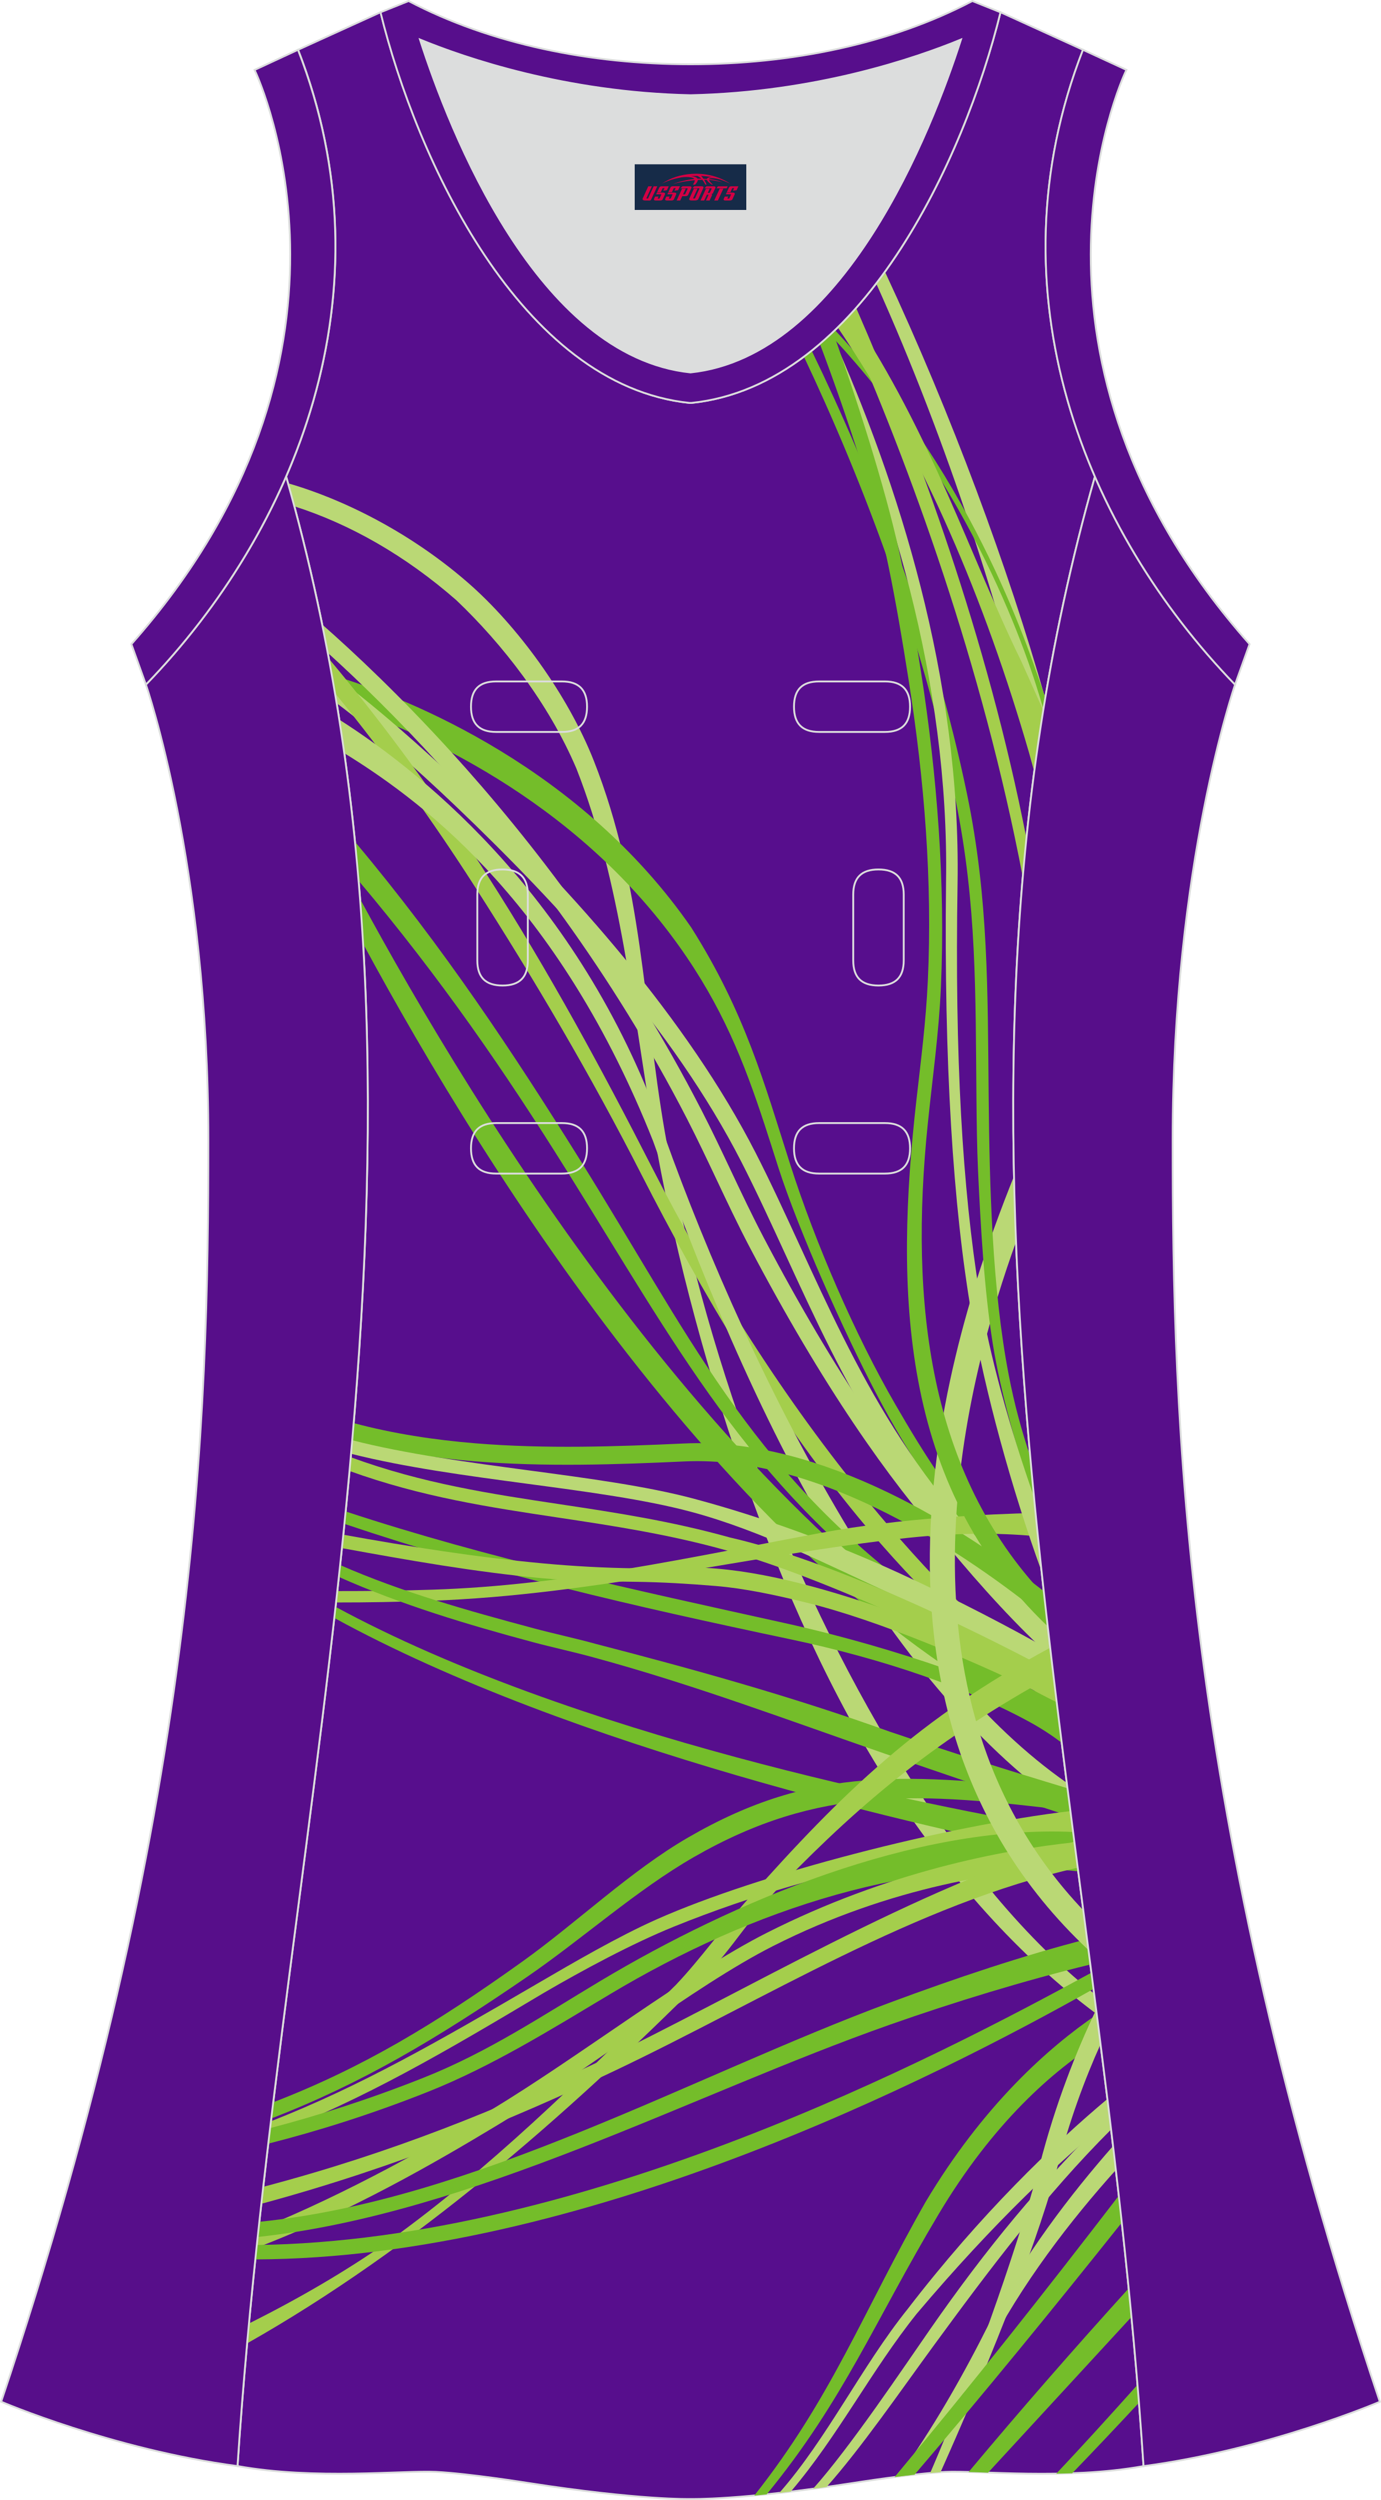
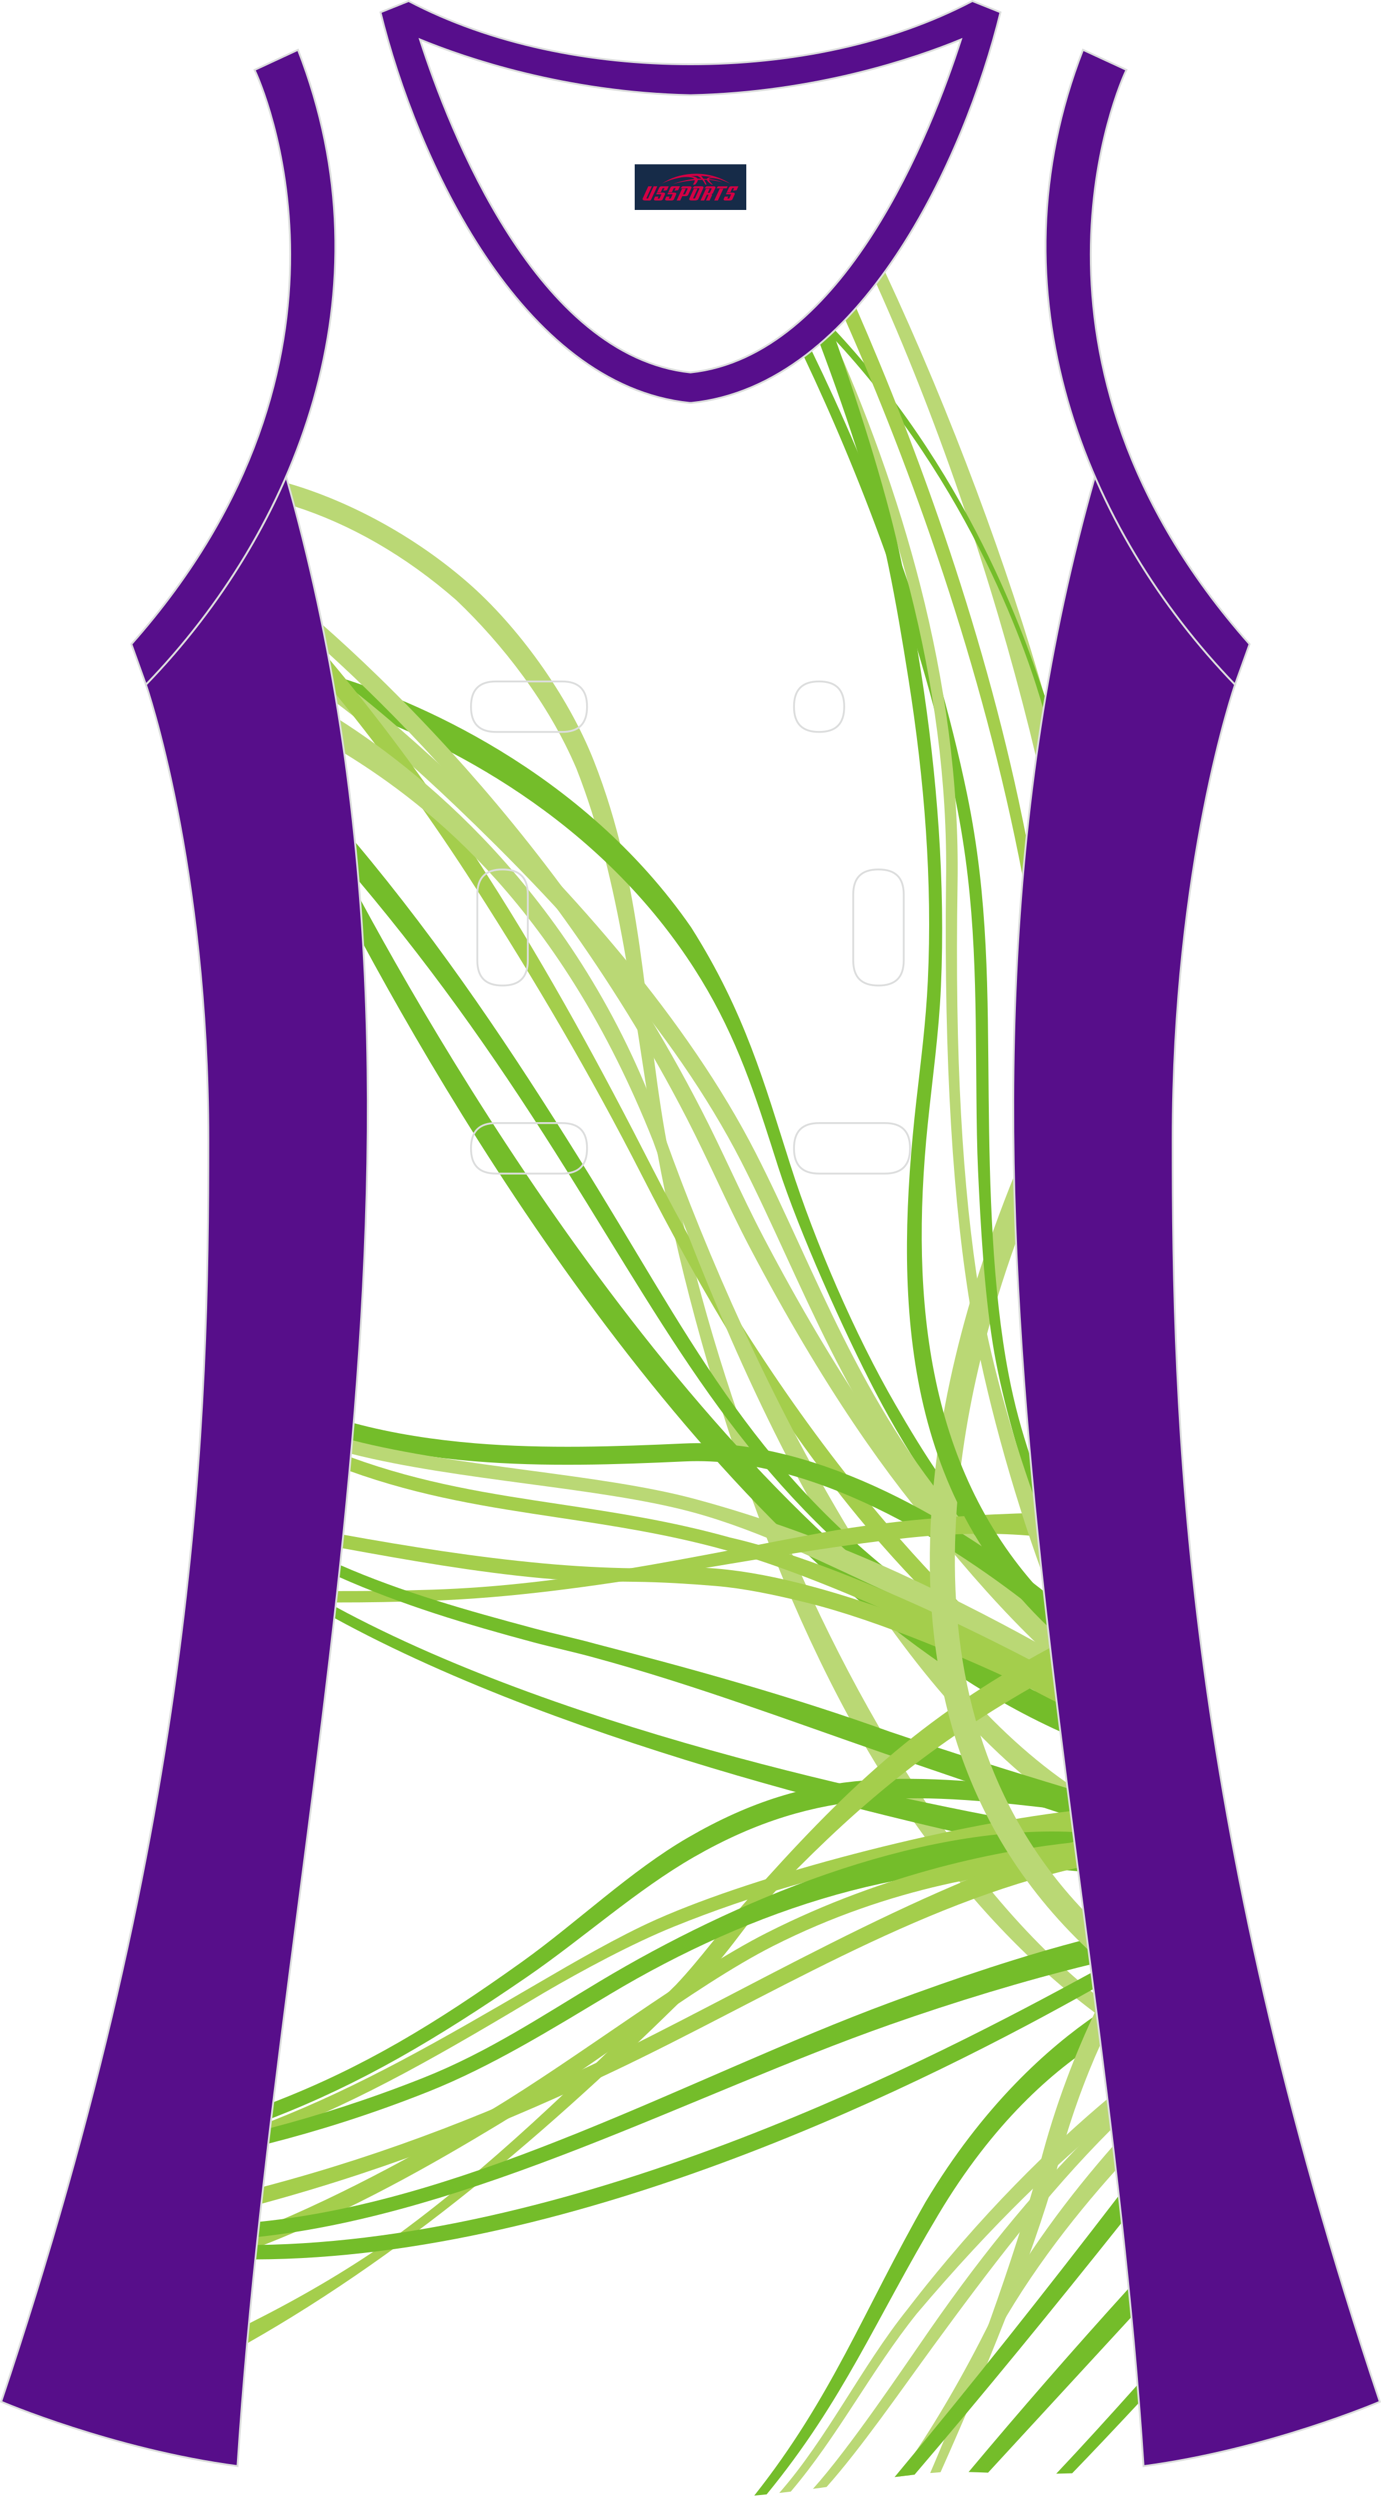
<svg xmlns="http://www.w3.org/2000/svg" version="1.1" id="图层_1" x="0px" y="0px" width="297.02px" height="537.6px" viewBox="0 0 297.02 537.6" enable-background="new 0 0 297.02 537.6" xml:space="preserve">
  <g>
-     <path fill="#DCDDDD" d="M90.33,8.5c6.35,19.73,25.2,68.13,58.18,71.59c32.98-3.46,51.83-51.86,58.18-71.59   c-9.72,3.99-31.2,11.39-58.18,11.98C121.53,19.88,100.05,12.49,90.33,8.5z" />
-     <path fill="#570E8D" stroke="#DCDDDD" stroke-width="0.4" stroke-miterlimit="22.926" d="M148.51,537.4c0,0,10.9,0.27,34.98-3.45   c0,0,12.74-2.03,19.79-2.38c7.05-0.34,26.09,1.75,42.67-1.25c-9.3-142.69-51.34-284.14-10.46-427.83   c-11.94-27.53-15.15-59.46-2.56-91.78l-17.74-8.08c-7.69,31.39-30.1,80.3-66.52,84.01l-0.15-0.01l-0.15,0.01   c-36.42-3.71-58.83-52.62-66.52-84.01L64.11,10.7c12.59,32.31,9.37,64.25-2.56,91.78c40.88,143.69-1.16,285.14-10.46,427.83   c16.57,3,35.62,0.91,42.67,1.25c7.05,0.35,19.79,2.38,19.79,2.38C137.61,537.68,148.51,537.4,148.51,537.4z" />
    <path fill="#BAD875" d="M63.29,108.87c12.04,3.86,23.87,10.59,34.86,20.2c9.85,9.38,19.83,22.1,25.84,36.25   c9.63,24.5,12.06,51.9,16.57,77.96c7.9,45.68,26.21,103.1,51.1,141.26c12.73,19.52,27.38,36.03,44.23,48.59l-0.56-4.4   c-16.3-13.06-29.95-30.67-41.97-50.15c-24.16-39.18-42.39-89-50.39-135.25c-4.7-27.2-4.7-52.88-15.22-79.65   c-5.69-14.46-16.6-29.19-26.96-38.25c-11.71-10.25-25.89-17.75-38.85-21.51C62.39,105.57,62.85,107.22,63.29,108.87z" />
    <path fill="#74BD2A" d="M72.4,151.28c16.96,5.63,50.81,20.22,73.58,52.08c9.37,13.11,14.05,25.04,18.42,38.35   c0.98,2.97,1.94,6.02,2.95,9.18c4.41,13.78,14.23,35.64,21.01,48.6c3.63,6.94,7.88,14.13,12.89,21.32   c6.73,9.65,14.41,20.42,24.23,30.28c-0.22-1.87-0.43-3.74-0.64-5.61c-8.59-8.93-15.75-18.09-22.08-27.17   c-3.87-5.55-7.16-11.07-10.17-16.26c-8.68-14.98-17.23-34.76-22.59-51.51c-5.54-17.32-9.67-32.68-21.35-51.12   c-23.52-33.96-60.08-49.15-77.32-54.27C71.71,147.19,72.06,149.24,72.4,151.28z" />
    <path fill="#BAD875" d="M70.46,140.35c6.55,5.94,14.92,14.03,24.12,24.15c17.03,18.74,36.89,44.41,53.21,76.15   c2.19,4.27,4.22,8.56,6.25,12.85c2.35,4.98,4.71,9.97,7.2,14.71c15.73,29.91,29.85,49.9,42.34,63.99   c7.6,9.23,15.43,17.71,22.53,24.15c-0.32-2.75-0.64-5.49-0.95-8.24c-6-5.07-12.48-11.23-19.02-18.59   c-12.3-13.88-26.24-33.62-41.81-63.24c-2.57-4.89-4.85-9.72-7.13-14.54c-2.06-4.36-4.12-8.72-6.31-12.97   c-16.51-32.11-36.57-58.05-53.77-76.98c-11-12.1-20.84-21.35-27.84-27.51C69.68,136.31,70.07,138.33,70.46,140.35z" />
    <path fill="#BAD875" d="M72.38,151.19c8.13,6.12,16.86,13.79,25.64,22.17c22.3,21.29,46.82,47.93,61.4,76.43   c3.33,6.52,6.39,13.2,9.46,19.87c12.53,27.24,25.75,55.98,56.45,80c-0.2-1.76-0.4-3.52-0.6-5.29   c-28.13-23.07-40.73-50.45-52.68-76.44c-3.09-6.72-6.17-13.45-9.53-20.02c-14.65-28.65-39.43-56.36-61.83-77.75   c-9.82-9.38-20.02-18.37-29.4-25.32C71.67,146.96,72.03,149.08,72.38,151.19z" />
    <path fill="#A4CE4C" d="M72.02,149.01c11.19,13.75,21.14,27.65,30.04,41.54c13.21,20.61,25.07,40.82,35.85,61.93   c12.97,25.41,28.34,51.51,46.67,73.77c12.9,15.67,27.31,29.28,42.86,41.26c-0.17-1.4-0.34-2.79-0.51-4.19   c-14.48-11.78-27.83-25.4-40.02-40.19c-18.19-22.09-33.78-46.82-46.67-72.06c-10.84-21.22-22.17-42.16-35.42-62.82   c-10.06-15.69-21.23-31.24-34.13-46.66C71.16,144.07,71.6,146.54,72.02,149.01z" />
    <path fill="#BAD875" d="M74.03,161.95c18.78,11.55,46.66,33.65,66.42,83.4c9.11,25.48,22.33,58.84,39.86,87.74   c13.8,22.73,30.94,43.69,49.91,56.4l-0.78-6.11c-17.58-12.25-33.11-31.71-46.31-53.46c-17.41-28.69-31.13-60.27-40.19-85.61   c-17.18-49.63-50.72-77.3-69.98-89.57C73.33,157.15,73.69,159.55,74.03,161.95z" />
    <path fill="#74BD2A" d="M77.11,189.37c17.67,20.98,31.42,40.96,44.82,62.42c23.7,37.95,38.67,66.7,74.27,93.33   c9.03,6.75,19.44,12.53,30.6,17.03l-0.33-2.8c-10.79-4.54-20.61-10.38-29.54-17.06c-36.01-26.93-48.77-55.38-72.39-93.2   c-14.04-22.49-29.09-45.33-48.2-68.08C76.61,183.8,76.87,186.58,77.11,189.37z" />
    <path fill="#74BD2A" d="M78.08,202.93c26.26,48.59,82.3,138.91,149.97,169.45c-0.26-2.11-0.52-4.21-0.78-6.32   C158.73,332.25,101.5,237.83,77.42,193.27C77.66,196.5,77.89,199.71,78.08,202.93z" />
    <path fill="#74BD2A" d="M224.48,342.17c-17.31-13.57-47.64-33.13-77.39-31.76c-14.41,0.66-29.69,1.21-44.87-0.04   c-8.83-0.73-17.62-2.06-26.17-4.35c-0.1,1.3-0.21,2.6-0.33,3.9c8.59,2.25,17.4,3.58,26.23,4.31c15.31,1.26,30.73,0.71,45.27,0.04   c29.48-1.36,60.67,19.85,77.92,33.89C224.93,346.16,224.7,344.16,224.48,342.17z" />
    <path fill="#BAD875" d="M225.94,354.9c-8.31-4.68-19.8-10.79-32.91-16.78c-13.44-6.14-28.61-11.77-43.82-15.84   c-10.08-2.69-22.58-4.36-35.44-6.08c-13.07-1.75-26.52-3.54-38.02-6.49c-0.08,0.97-0.17,1.94-0.26,2.91   c11.58,2.93,24.95,4.72,37.96,6.46c12.8,1.71,25.24,3.37,35.12,6.01c15.08,4.02,29.91,11.64,43.22,17.72   c13.94,6.37,26.31,13.38,34.92,18.6C226.45,359.25,226.19,357.08,225.94,354.9z" />
    <path fill="#A4CE4C" d="M226.49,359.57c-18.09-9.68-47.64-23.96-69.48-28.94c-12.78-3.57-24.75-5.37-36.55-7.15   c-14.9-2.24-29.53-4.44-45.04-10.12c-0.09,0.99-0.17,1.98-0.26,2.96c15.5,5.6,30.09,7.8,44.94,10.03   c11.74,1.77,23.66,3.56,36.25,7.08c22.01,6.15,52.75,21.2,70.65,30.47C226.83,362.46,226.66,361.02,226.49,359.57z" />
-     <path fill="#74BD2A" d="M74.06,327.69c32.16,10.84,61.49,17.55,95.95,24.83c19.95,4.21,37.94,10.4,51.51,17.82   c2.39,1.31,4.68,2.81,6.82,4.42c-0.27-2.14-0.53-4.28-0.8-6.41c-12.33-5.47-33.28-13.68-58.81-19.33   c-32.5-7.2-63.14-13.71-94.41-24L74.06,327.69z" />
    <path fill="#A4CE4C" d="M73.52,332.91c14.1,2.57,28.63,5.15,43.13,6.48c6.49,0.6,13.18,0.68,19.76,0.76   c5.95,0.07,11.8,0.43,17.47,0.9c6.26,0.52,12.87,1.93,19.65,3.6c15.33,3.77,36.2,12.55,53.72,21.21c-0.19-1.52-0.37-3.03-0.55-4.55   c-9.64-4.75-19.98-9.31-30.41-13.13c-14.44-5.3-29.09-9.77-42.23-10.87c-5.64-0.48-11.57,0.02-17.62-0.06   c-6.47-0.08-13.06-0.45-19.58-1.05c-14.48-1.33-28.96-3.64-43.02-6.17C73.73,330.98,73.63,331.95,73.52,332.91z" />
    <path fill="#A4CE4C" d="M222.72,325.35c-9.98,0.23-29.01,1.1-46.02,4.26c-28.1,5.22-55.06,11.32-83.71,12.24   c-6.89,0.22-13.73,0.31-20.46,0.3l-0.27,2.45c6.7,0.01,13.52-0.12,20.34-0.36c35.49-1.26,68.78-9.91,102.64-13.53   c12.31-1.31,21.77-0.95,27.98-0.31C223.06,328.71,222.89,327.03,222.72,325.35z" />
    <path fill="#74BD2A" d="M229.59,384.55c-12.81-3.86-25.67-7.92-38.29-12.19c-20.53-7.39-41.62-13.28-63.09-18.83   c-4-1.12-9.38-2.29-13.36-3.36c-14.52-3.89-28.31-7.76-41.71-13.62c-0.09,0.85-0.19,1.7-0.28,2.55   c13.52,6.02,27.53,10.22,41.89,14.07c3.99,1.07,9.16,2.19,13.15,3.31c21.46,5.83,41.98,13.57,62.51,20.67   c12.61,4.27,26.54,9.15,39.95,13.5C230.11,388.62,229.85,386.58,229.59,384.55z" />
    <path fill="#74BD2A" d="M230.76,393.68c-32.79-5.58-107.73-20.57-158.6-48.15l-0.27,2.39c51.25,28.09,126.75,45.11,159.63,51.6   L230.76,393.68z" />
    <path fill="#74BD2A" d="M229.64,385c-34.19-3.46-54.41-5.65-81.66,10.15c-12.41,7.19-23.85,18.25-35.76,26.76   c-18.56,13.27-34.1,22.7-53.47,30.18l-0.42,3.48c19.42-7.51,35.54-17.09,54.89-30.36c12.1-8.3,23.69-18.79,36.07-25.89   c26.95-15.46,48.32-13.9,80.91-9.94L229.64,385z" />
    <path fill="#A4CE4C" d="M230.22,389.46c-27.1,3.21-66.93,13.5-88.98,23.28c-8.3,3.69-17.92,9.3-25.77,13.88   c-21.1,12.31-37.8,21.93-57.21,29.55c-0.13,1.05-0.25,2.09-0.38,3.14c20.64-7.97,37.69-17.99,59.17-30.81   c8.32-4.85,18.94-10.57,27.91-14.2c34.46-13.95,67.4-18.31,85.92-19.65L230.22,389.46z" />
    <path fill="#A4CE4C" d="M225.87,354.33c-28.28,15.25-44.52,30.98-65,54.05c-5.29,5.96-10.19,12.85-15.48,18.43   c-21.74,21.5-40.29,39.63-61.27,54.78c-9.54,6.72-19.73,12.63-30.58,18.07c-0.13,1.42-0.27,2.84-0.4,4.27   c35.98-20.38,68.42-48.75,97.88-78.17c7.43-7.82,9.8-13,17.35-20.75c17.34-17.82,33.31-31.12,58.2-44.79   C226.33,358.25,226.1,356.29,225.87,354.33z" />
    <path fill="#74BD2A" d="M230.8,393.95c-34.2-1.55-73.19,15-101.69,32.05c-12.4,7.42-24.17,15.31-38.02,20.8   c-11.91,4.73-23.03,8.23-33.01,10.84c-0.13,1.11-0.27,2.23-0.4,3.34c10.39-2.64,21.97-6.23,34.31-11.13   c13.87-5.51,26.81-13.6,39.22-21.02c30.62-18.32,65.77-29.96,100.67-26.42C231.53,399.58,231.16,396.77,230.8,393.95z" />
    <path fill="#A4CE4C" d="M231.08,396.17c-15.55,1.64-40.16,6.31-66.18,19.48c-17.03,8.61-40.35,26.66-59.23,38.04   c-12.01,7.24-30.95,18.03-50.08,25.73c-0.14,1.31-0.29,2.63-0.42,3.94c20.23-7.72,38.99-18.63,51.72-26.31   c19.04-11.48,42.28-29.91,59.38-38.57c25.44-12.87,49.74-16.38,65.5-17.09L231.08,396.17z" />
    <path fill="#A4CE4C" d="M231.07,396.03c-33.17,9.43-72.51,33.16-102.27,47.31c-21.06,10.02-44.3,19.58-72.19,26.92   c-0.14,1.22-0.27,2.43-0.41,3.65c29.27-7.93,53.9-18.11,75.92-28.57c32.54-15.46,64.75-35.85,99.68-43.71L231.07,396.03z" />
    <path fill="#74BD2A" d="M233.8,416.99c-13.58,3.48-28.05,8.32-42.5,13.69c-42.71,15.86-89.27,42.45-135.53,47.1   c-0.12,1.09-0.24,2.18-0.35,3.27c46.32-5.03,93.32-30.64,135.98-45.66c13.81-4.86,28.96-9.5,43.12-12.94L233.8,416.99z" />
    <path fill="#74BD2A" d="M234.73,424.21c-33.26,18.16-108.88,57.65-179.51,58.56c-0.11,1.03-0.22,2.07-0.33,3.1   c70.21-0.21,146.07-38.93,180.29-58.16L234.73,424.21z" />
    <path fill="#74BD2A" d="M235.89,433.21c-10.65,7.26-24.51,19.69-36.82,40.3c-13.38,23.48-20.15,42.06-36.85,63.15   c0.85-0.08,1.74-0.17,2.67-0.26c16.6-20.25,23.25-37.29,37.04-60.35c11.72-19.6,24.56-30.81,34.67-37.15   C236.38,436.99,236.13,435.1,235.89,433.21z" />
    <path fill="#BAD875" d="M235.76,432.15c-4.23,8.86-8.78,20.24-12.2,33.62c-5.54,20.2-14.83,45.95-23.5,66.04   c0.78-0.07,1.53-0.13,2.23-0.18c8.74-19.55,19.89-46.41,24.89-64.7c2.75-10.76,6.16-19.89,9.52-27.33   C236.39,437.12,236.08,434.64,235.76,432.15z" />
    <path fill="#BAD875" d="M238.17,451.37c-11.5,9.65-27.12,24.56-43.02,45.25c-9.85,12.28-17.26,27.78-27.55,39.47   c0.8-0.09,1.63-0.19,2.48-0.29c10.16-11.92,17.34-26.1,27.11-38.28c16.79-19.85,31.03-33.09,41.53-41.61   C238.54,454.4,238.36,452.89,238.17,451.37z" />
    <path fill="#BAD875" d="M238.6,454.89c-14.88,14.52-26.55,28.73-38.62,46.1c-5.8,8.34-17.07,25.21-25.13,34.22   c0.94-0.13,1.92-0.26,2.92-0.4c7.39-8.28,16.11-20.93,23.21-30.63c11.92-16.28,23.87-32.15,37.99-46.25L238.6,454.89z" />
    <path fill="#BAD875" d="M239.39,461.48c-9.08,10.34-19.51,23.86-26.62,38.1c-5.5,11.02-12.09,22.65-19.56,32.99   c0.84-0.1,1.7-0.21,2.56-0.31c6.05-8.5,11.73-17.87,16.18-25.94c7.65-15.17,18.5-29.06,28.04-39.68   C239.79,464.92,239.59,463.2,239.39,461.48z" />
    <path fill="#74BD2A" d="M240.63,472.16c-15.82,20.6-31.84,40.86-48.23,60.52c1.4-0.18,2.86-0.36,4.3-0.52   c15.05-17.6,29.87-35.77,44.57-54.21C241.06,476.02,240.84,474.09,240.63,472.16z" />
    <path fill="#74BD2A" d="M242.75,492.1c-11.83,13.05-23.32,26.21-34.43,39.49c1.28,0.03,2.68,0.08,4.19,0.14l30.84-33.49   C243.15,496.19,242.96,494.15,242.75,492.1z" />
    <path fill="#74BD2A" d="M244.65,512.83c-6.04,6.76-12.27,13.61-17.48,19.12c1.13-0.02,2.27-0.05,3.43-0.09   c4.42-4.56,9.42-9.87,14.37-15.17C244.86,515.4,244.75,514.12,244.65,512.83z" />
    <path fill="#BAD875" d="M218.09,252.92c-10.22,25.58-42.51,111.54,16.02,166.43l-1.12-8.57c-44.35-46.66-24.35-116.35-14.46-143.76   C218.33,262.31,218.19,257.62,218.09,252.92z" />
    <path fill="#BAD875" d="M224.8,150.17c-8.01-28.15-20.05-60.83-34.47-91.74c-0.62,0.86-1.24,1.7-1.88,2.53   c15.47,34.36,27.09,71.2,34.4,101.91C223.44,158.64,224.09,154.4,224.8,150.17z" />
    <path fill="#74BD2A" d="M224.82,150.03l-0.01-0.02c-2.98-8.39-14.4-46-45.24-79.03c-0.35,0.33-0.69,0.67-1.04,0.99   c30.81,32.69,42.81,69.69,45.88,80.56C224.55,151.7,224.68,150.87,224.82,150.03z" />
-     <path fill="#A4CE4C" d="M224.38,152.78c-2.29-5.14-4.61-10.34-4.81-10.75c-10.74-21.9-19.07-48.44-36.55-74.59   c-0.93,1.02-1.88,2-2.85,2.96c18.54,27.33,31.78,59.09,41.17,91.54c0.13,0.45,0.56,2,1.11,4.02   C223.03,161.57,223.67,157.18,224.38,152.78z" />
    <path fill="#A4CE4C" d="M181.79,68.76c13.96,31.52,29.51,74.31,38.19,119.89c0.24-2.77,0.5-5.54,0.79-8.31   c-8.44-43.2-23.45-83.98-36.63-114.13C183.37,67.07,182.58,67.92,181.79,68.76z" />
    <path fill="#74BD2A" d="M172.9,76.69c12.58,26.58,25.41,60.08,32.62,95.33c4.59,22.46,4.27,41.6,4.49,64.24   c0.05,5.22,0.11,10.41,0.35,15.66c0.55,11.82,1.32,25.51,3.16,37.03c1.7,10.63,5.2,22.78,8.97,34.11   c-0.32-3.28-0.62-6.56-0.91-9.84c-1.85-5.6-3.36-10.96-4.63-17.56c-3.58-18.53-4.12-40.69-4.31-59.56   c-0.23-22.73,0-42.89-4.64-65.27c-7.28-35.2-20.49-68.78-33.44-95.44C174.02,75.85,173.46,76.27,172.9,76.69z" />
    <path fill="#BAD875" d="M176.9,73.44c14.06,31.36,27.29,72.67,26.57,116.18c-0.44,38.69,1.45,69.73,5.55,93.32   c2.78,16.02,8.45,36.96,15,54.98c-0.58-5.35-1.12-10.7-1.64-16.04c-5.22-14.86-9.58-30.4-11.71-43.59   c-3.68-22.81-5.34-50.8-4.72-88.31c0.73-44.27-12.88-86.48-27.14-118.28C178.19,72.3,177.55,72.88,176.9,73.44z" />
    <path fill="#74BD2A" d="M176.34,73.94c6.41,17.09,11.94,34.17,14.74,47.74c1.66,8.03,3.05,16.35,4.33,24.47   c3.41,21.6,5.15,43.32,4.14,64.83c-0.41,8.78-1.48,17.01-2.46,25.66c-4.59,40.73-3.74,82.54,28.25,113.1   c-0.25-2.23-0.51-4.45-0.75-6.68c-24.81-26.36-29.01-62.8-25.05-101.35c1.02-9.96,2.38-19.38,2.83-29.48   c0.99-22.3-0.83-45.63-4.29-67.77c-1.23-7.89-2.62-15.93-4.23-23.73c-2.66-12.89-8.22-31.04-14.71-49.33   C178.22,72.27,177.29,73.12,176.34,73.94z" />
    <path fill="#570E8C" stroke="#DCDDDD" stroke-width="0.4" stroke-miterlimit="22.926" d="M81.84,2.64   c7.69,31.39,30.1,80.3,66.52,84.01c0.05,0,0.1-0.01,0.15-0.01c0.05,0,0.1,0.01,0.15,0.01c36.42-3.71,58.83-52.62,66.52-84.01   l-6.05-2.42c-17.68,9.28-39.1,13.6-60.63,13.6c-21.52-0.01-42.94-4.32-60.62-13.6L81.84,2.64L81.84,2.64L81.84,2.64z M148.51,80.09   C115.53,76.63,96.68,28.23,90.33,8.5c9.72,3.99,31.2,11.39,58.18,11.98c26.98-0.59,48.46-7.98,58.18-11.98   C200.34,28.22,181.49,76.62,148.51,80.09z" />
    <path fill="#570E8A" stroke="#DCDDDD" stroke-width="0.4" stroke-miterlimit="22.926" d="M31.38,147.22   c0,0,13.43,38.68,13.43,97.97S42.84,389.38,0.25,516.47c0,0,24.02,10.29,50.83,13.85c9.3-142.69,51.34-284.14,10.46-427.83   C54.22,119.36,43.62,134.58,31.38,147.22z" />
    <path fill="#570E8A" stroke="#DCDDDD" stroke-width="0.4" stroke-miterlimit="22.926" d="M265.64,147.22   c0,0-13.43,38.68-13.43,97.97s1.97,144.19,44.56,271.29c0,0-24.02,10.29-50.82,13.85c-9.3-142.69-51.34-284.15-10.46-427.83   C242.8,119.37,253.4,134.59,265.64,147.22z" />
    <path fill="#570E8B" stroke="#DCDDDD" stroke-width="0.4" stroke-miterlimit="22.926" d="M232.92,10.71   c-20.31,52.12,0.51,103.25,32.71,136.51l3.12-8.7c-54.51-61.54-27.74-120.98-26.48-123.49L232.92,10.71z" />
    <path fill="#570E8B" stroke="#DCDDDD" stroke-width="0.4" stroke-miterlimit="22.926" d="M64.09,10.71   c20.31,52.12-0.51,103.25-32.71,136.51l-3.12-8.7C82.77,76.99,56,17.55,54.75,15.04L64.09,10.71z" />
    <g>
-       <path fill="none" stroke="#DCDDDD" stroke-width="0.4" stroke-miterlimit="22.926" d="M176.17,146.54c-3.64,0-5.4,1.77-5.4,5.43    c0,3.65,1.77,5.43,5.4,5.43h14.16c3.64,0,5.4-1.78,5.4-5.43s-1.77-5.43-5.4-5.43H176.17z" />
+       <path fill="none" stroke="#DCDDDD" stroke-width="0.4" stroke-miterlimit="22.926" d="M176.17,146.54c-3.64,0-5.4,1.77-5.4,5.43    c0,3.65,1.77,5.43,5.4,5.43c3.64,0,5.4-1.78,5.4-5.43s-1.77-5.43-5.4-5.43H176.17z" />
      <path fill="none" stroke="#DCDDDD" stroke-width="0.4" stroke-miterlimit="22.926" d="M106.7,146.54c-3.64,0-5.4,1.77-5.4,5.43    c0,3.65,1.77,5.43,5.4,5.43h14.16c3.64,0,5.4-1.78,5.4-5.43s-1.77-5.43-5.4-5.43H106.7z" />
      <path fill="none" stroke="#DCDDDD" stroke-width="0.4" stroke-miterlimit="22.926" d="M176.17,241.51c-3.64,0-5.4,1.78-5.4,5.43    s1.77,5.43,5.4,5.43h14.16c3.64,0,5.4-1.78,5.4-5.43s-1.77-5.43-5.4-5.43H176.17z" />
      <path fill="none" stroke="#DCDDDD" stroke-width="0.4" stroke-miterlimit="22.926" d="M106.7,241.51c-3.64,0-5.4,1.78-5.4,5.43    s1.77,5.43,5.4,5.43h14.16c3.64,0,5.4-1.78,5.4-5.43s-1.77-5.43-5.4-5.43H106.7z" />
      <path fill="none" stroke="#DCDDDD" stroke-width="0.4" stroke-miterlimit="22.926" d="M102.66,206.53c0,3.64,1.77,5.4,5.43,5.4    c3.65,0,5.43-1.77,5.43-5.4v-14.16c0-3.64-1.78-5.4-5.43-5.4s-5.43,1.77-5.43,5.4V206.53z" />
      <path fill="none" stroke="#DCDDDD" stroke-width="0.4" stroke-miterlimit="22.926" d="M194.37,192.37c0-3.64-1.78-5.4-5.43-5.4    s-5.43,1.77-5.43,5.4v14.16c0,3.64,1.78,5.4,5.43,5.4s5.43-1.77,5.43-5.4V192.37z" />
    </g>
  </g>
  <g id="tag_logo">
    <rect y="35.33" fill="#162B48" width="24" height="9.818" x="136.51" />
    <g>
      <path fill="#D30044" d="M152.47,38.52l0.005-0.011c0.131-0.311,1.085-0.262,2.351,0.071c0.715,0.24,1.44,0.54,2.193,0.9    c-0.218-0.147-0.447-0.289-0.682-0.42l0.011,0.005l-0.011-0.005c-1.478-0.845-3.218-1.418-5.1-1.62    c-1.282-0.115-1.658-0.082-2.411-0.055c-2.449,0.142-4.68,0.905-6.458,2.095c1.26-0.638,2.722-1.075,4.195-1.336    c1.467-0.18,2.476-0.033,2.771,0.344c-1.691,0.175-3.469,0.633-4.555,1.075c1.156-0.338,2.967-0.665,4.647-0.813    c0.016,0.251-0.115,0.567-0.415,0.96h0.475c0.376-0.382,0.584-0.725,0.595-1.004c0.333-0.022,0.66-0.033,0.971-0.033    C151.3,38.96,151.51,39.31,151.71,39.7h0.262c-0.125-0.344-0.295-0.687-0.518-1.036c0.207,0,0.393,0.005,0.567,0.011    c0.104,0.267,0.496,0.66,1.058,1.025h0.245c-0.442-0.365-0.753-0.753-0.835-1.004c1.047,0.065,1.696,0.224,2.885,0.513    C154.29,38.78,153.55,38.61,152.47,38.52z M150.03,38.43c-0.164-0.295-0.655-0.485-1.402-0.551    c0.464-0.033,0.922-0.055,1.364-0.055c0.311,0.147,0.589,0.344,0.84,0.589C150.57,38.41,150.3,38.42,150.03,38.43z M152.01,38.48c-0.224-0.016-0.458-0.027-0.715-0.044c-0.147-0.202-0.311-0.398-0.502-0.6c0.082,0,0.164,0.005,0.24,0.011    c0.72,0.033,1.429,0.125,2.138,0.273C152.5,38.08,152.12,38.24,152.01,38.48z" />
      <path fill="#D30044" d="M139.43,40.06L138.26,42.61C138.08,42.98,138.35,43.12,138.83,43.12l0.873,0.005    c0.115,0,0.251-0.049,0.327-0.175l1.342-2.891H140.59L139.37,42.69H139.2c-0.147,0-0.185-0.033-0.147-0.125l1.156-2.504H139.43L139.43,40.06z M141.29,41.41h1.271c0.36,0,0.584,0.125,0.442,0.425L142.53,42.87C142.43,43.09,142.16,43.12,141.93,43.12H141.01c-0.267,0-0.442-0.136-0.349-0.333l0.235-0.513h0.742L141.46,42.65C141.44,42.7,141.48,42.71,141.54,42.71h0.18    c0.082,0,0.125-0.016,0.147-0.071l0.376-0.813c0.011-0.022,0.011-0.044-0.055-0.044H141.12L141.29,41.41L141.29,41.41z M142.11,41.34h-0.78l0.475-1.025c0.098-0.218,0.338-0.256,0.578-0.256H143.83L143.44,40.9L142.66,41.02l0.262-0.562H142.63c-0.082,0-0.12,0.016-0.147,0.071L142.11,41.34L142.11,41.34z M143.7,41.41L143.53,41.78h1.069c0.06,0,0.06,0.016,0.049,0.044    L144.27,42.64C144.25,42.69,144.21,42.71,144.13,42.71H143.95c-0.055,0-0.104-0.011-0.082-0.06l0.175-0.376H143.3L143.07,42.79C142.97,42.98,143.15,43.12,143.42,43.12h0.916c0.24,0,0.502-0.033,0.605-0.251l0.475-1.031c0.142-0.3-0.082-0.425-0.442-0.425H143.7L143.7,41.41z M144.51,41.34l0.371-0.818c0.022-0.055,0.06-0.071,0.147-0.071h0.295L145.06,41.01l0.791-0.115l0.387-0.845H144.79c-0.24,0-0.48,0.038-0.578,0.256L143.74,41.34L144.51,41.34L144.51,41.34z M146.91,41.8h0.278c0.087,0,0.153-0.022,0.202-0.115    l0.496-1.075c0.033-0.076-0.011-0.12-0.125-0.12H146.36l0.431-0.431h1.522c0.355,0,0.485,0.153,0.393,0.355l-0.676,1.445    c-0.06,0.125-0.175,0.333-0.644,0.327l-0.649-0.005L146.3,43.12H145.52l1.178-2.558h0.785L146.91,41.8L146.91,41.8z     M149.5,42.61c-0.022,0.049-0.06,0.076-0.142,0.076h-0.191c-0.082,0-0.109-0.027-0.082-0.076l0.944-2.051h-0.785l-0.987,2.138    c-0.125,0.273,0.115,0.415,0.453,0.415h0.72c0.327,0,0.649-0.071,0.769-0.322l1.085-2.384c0.093-0.202-0.06-0.355-0.415-0.355    h-1.533l-0.431,0.431h1.38c0.115,0,0.164,0.033,0.131,0.104L149.5,42.61L149.5,42.61z M152.22,41.48h0.278    c0.087,0,0.158-0.022,0.202-0.115l0.344-0.753c0.033-0.076-0.011-0.12-0.125-0.12h-1.402l0.425-0.431h1.527    c0.355,0,0.485,0.153,0.393,0.355l-0.529,1.124c-0.044,0.093-0.147,0.18-0.393,0.18c0.224,0.011,0.256,0.158,0.175,0.327    l-0.496,1.075h-0.785l0.54-1.167c0.022-0.055-0.005-0.087-0.104-0.087h-0.235L151.45,43.12h-0.785l1.178-2.558h0.785L152.22,41.48L152.22,41.48z M154.79,40.57L153.61,43.12h0.785l1.184-2.558H154.79L154.79,40.57z M156.3,40.5l0.202-0.431h-2.1l-0.295,0.431    H156.3L156.3,40.5z M156.28,41.41h1.271c0.36,0,0.584,0.125,0.442,0.425l-0.475,1.031c-0.104,0.218-0.371,0.251-0.605,0.251    h-0.916c-0.267,0-0.442-0.136-0.349-0.333l0.235-0.513h0.742L156.45,42.65c-0.022,0.049,0.022,0.06,0.082,0.06h0.18    c0.082,0,0.125-0.016,0.147-0.071l0.376-0.813c0.011-0.022,0.011-0.044-0.049-0.044h-1.069L156.28,41.41L156.28,41.41z     M157.09,41.34H156.31l0.475-1.025c0.098-0.218,0.338-0.256,0.578-0.256h1.451l-0.387,0.845l-0.791,0.115l0.262-0.562h-0.295    c-0.082,0-0.12,0.016-0.147,0.071L157.09,41.34z" />
    </g>
  </g>
</svg>